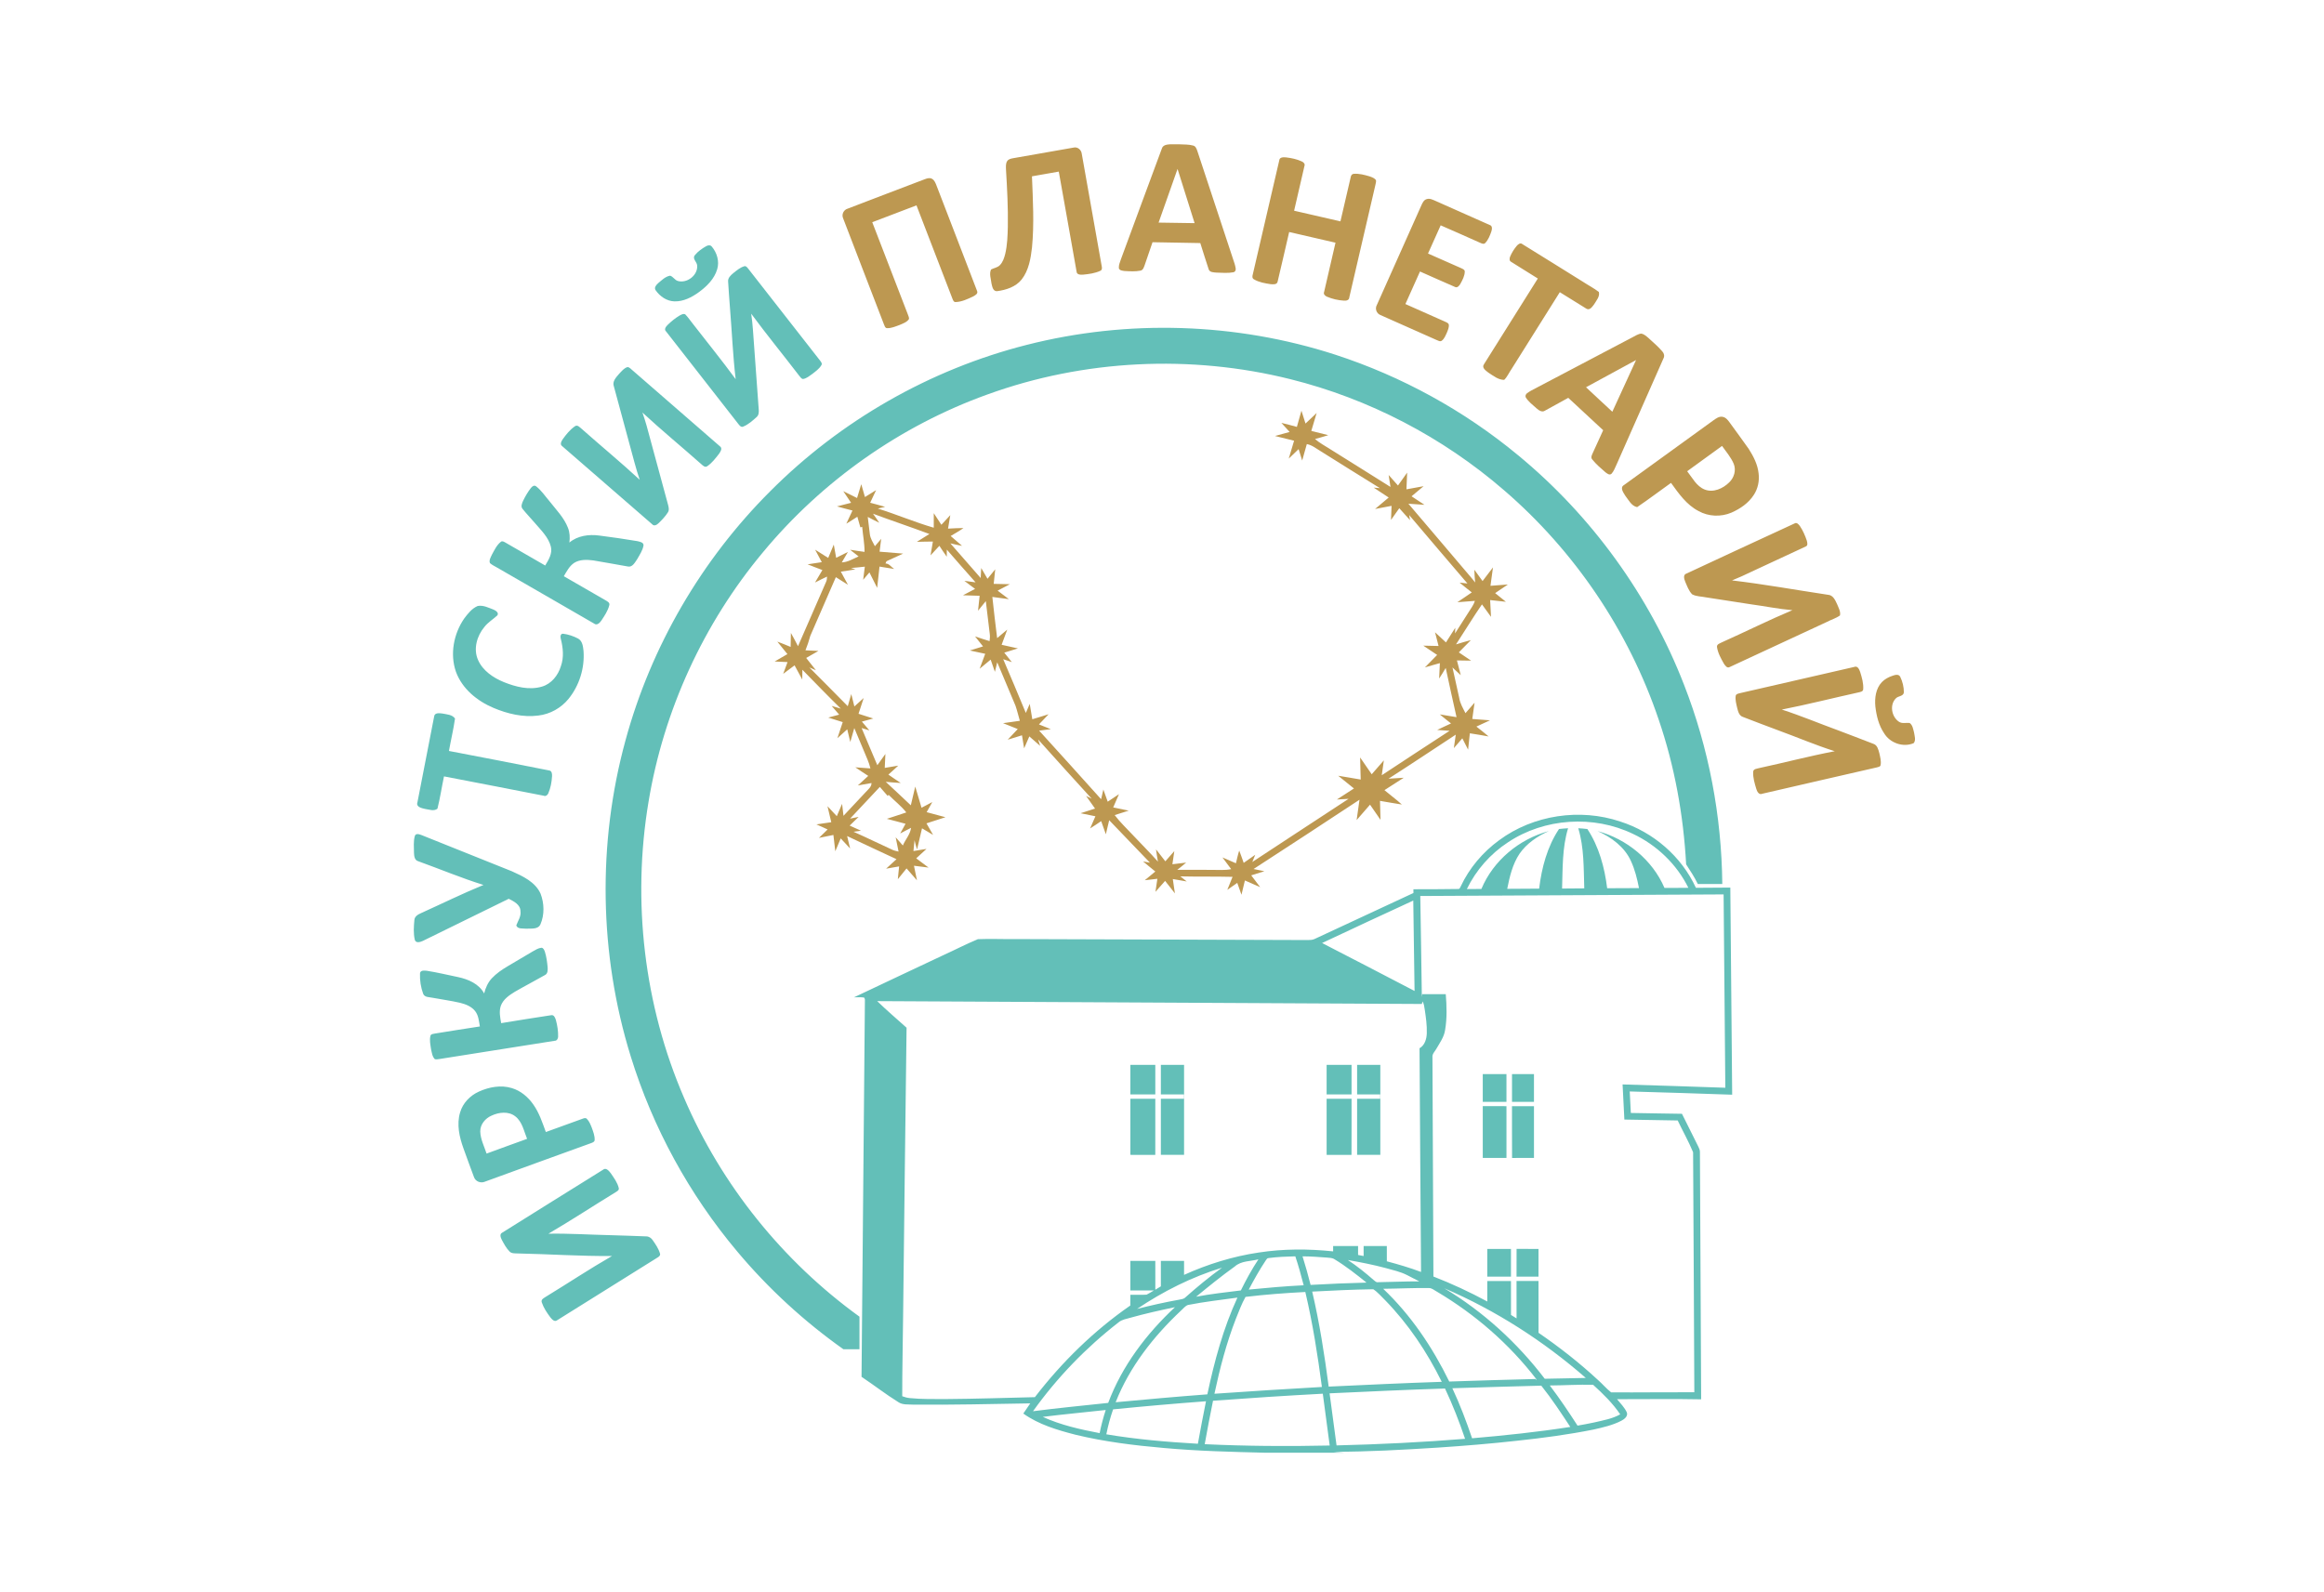
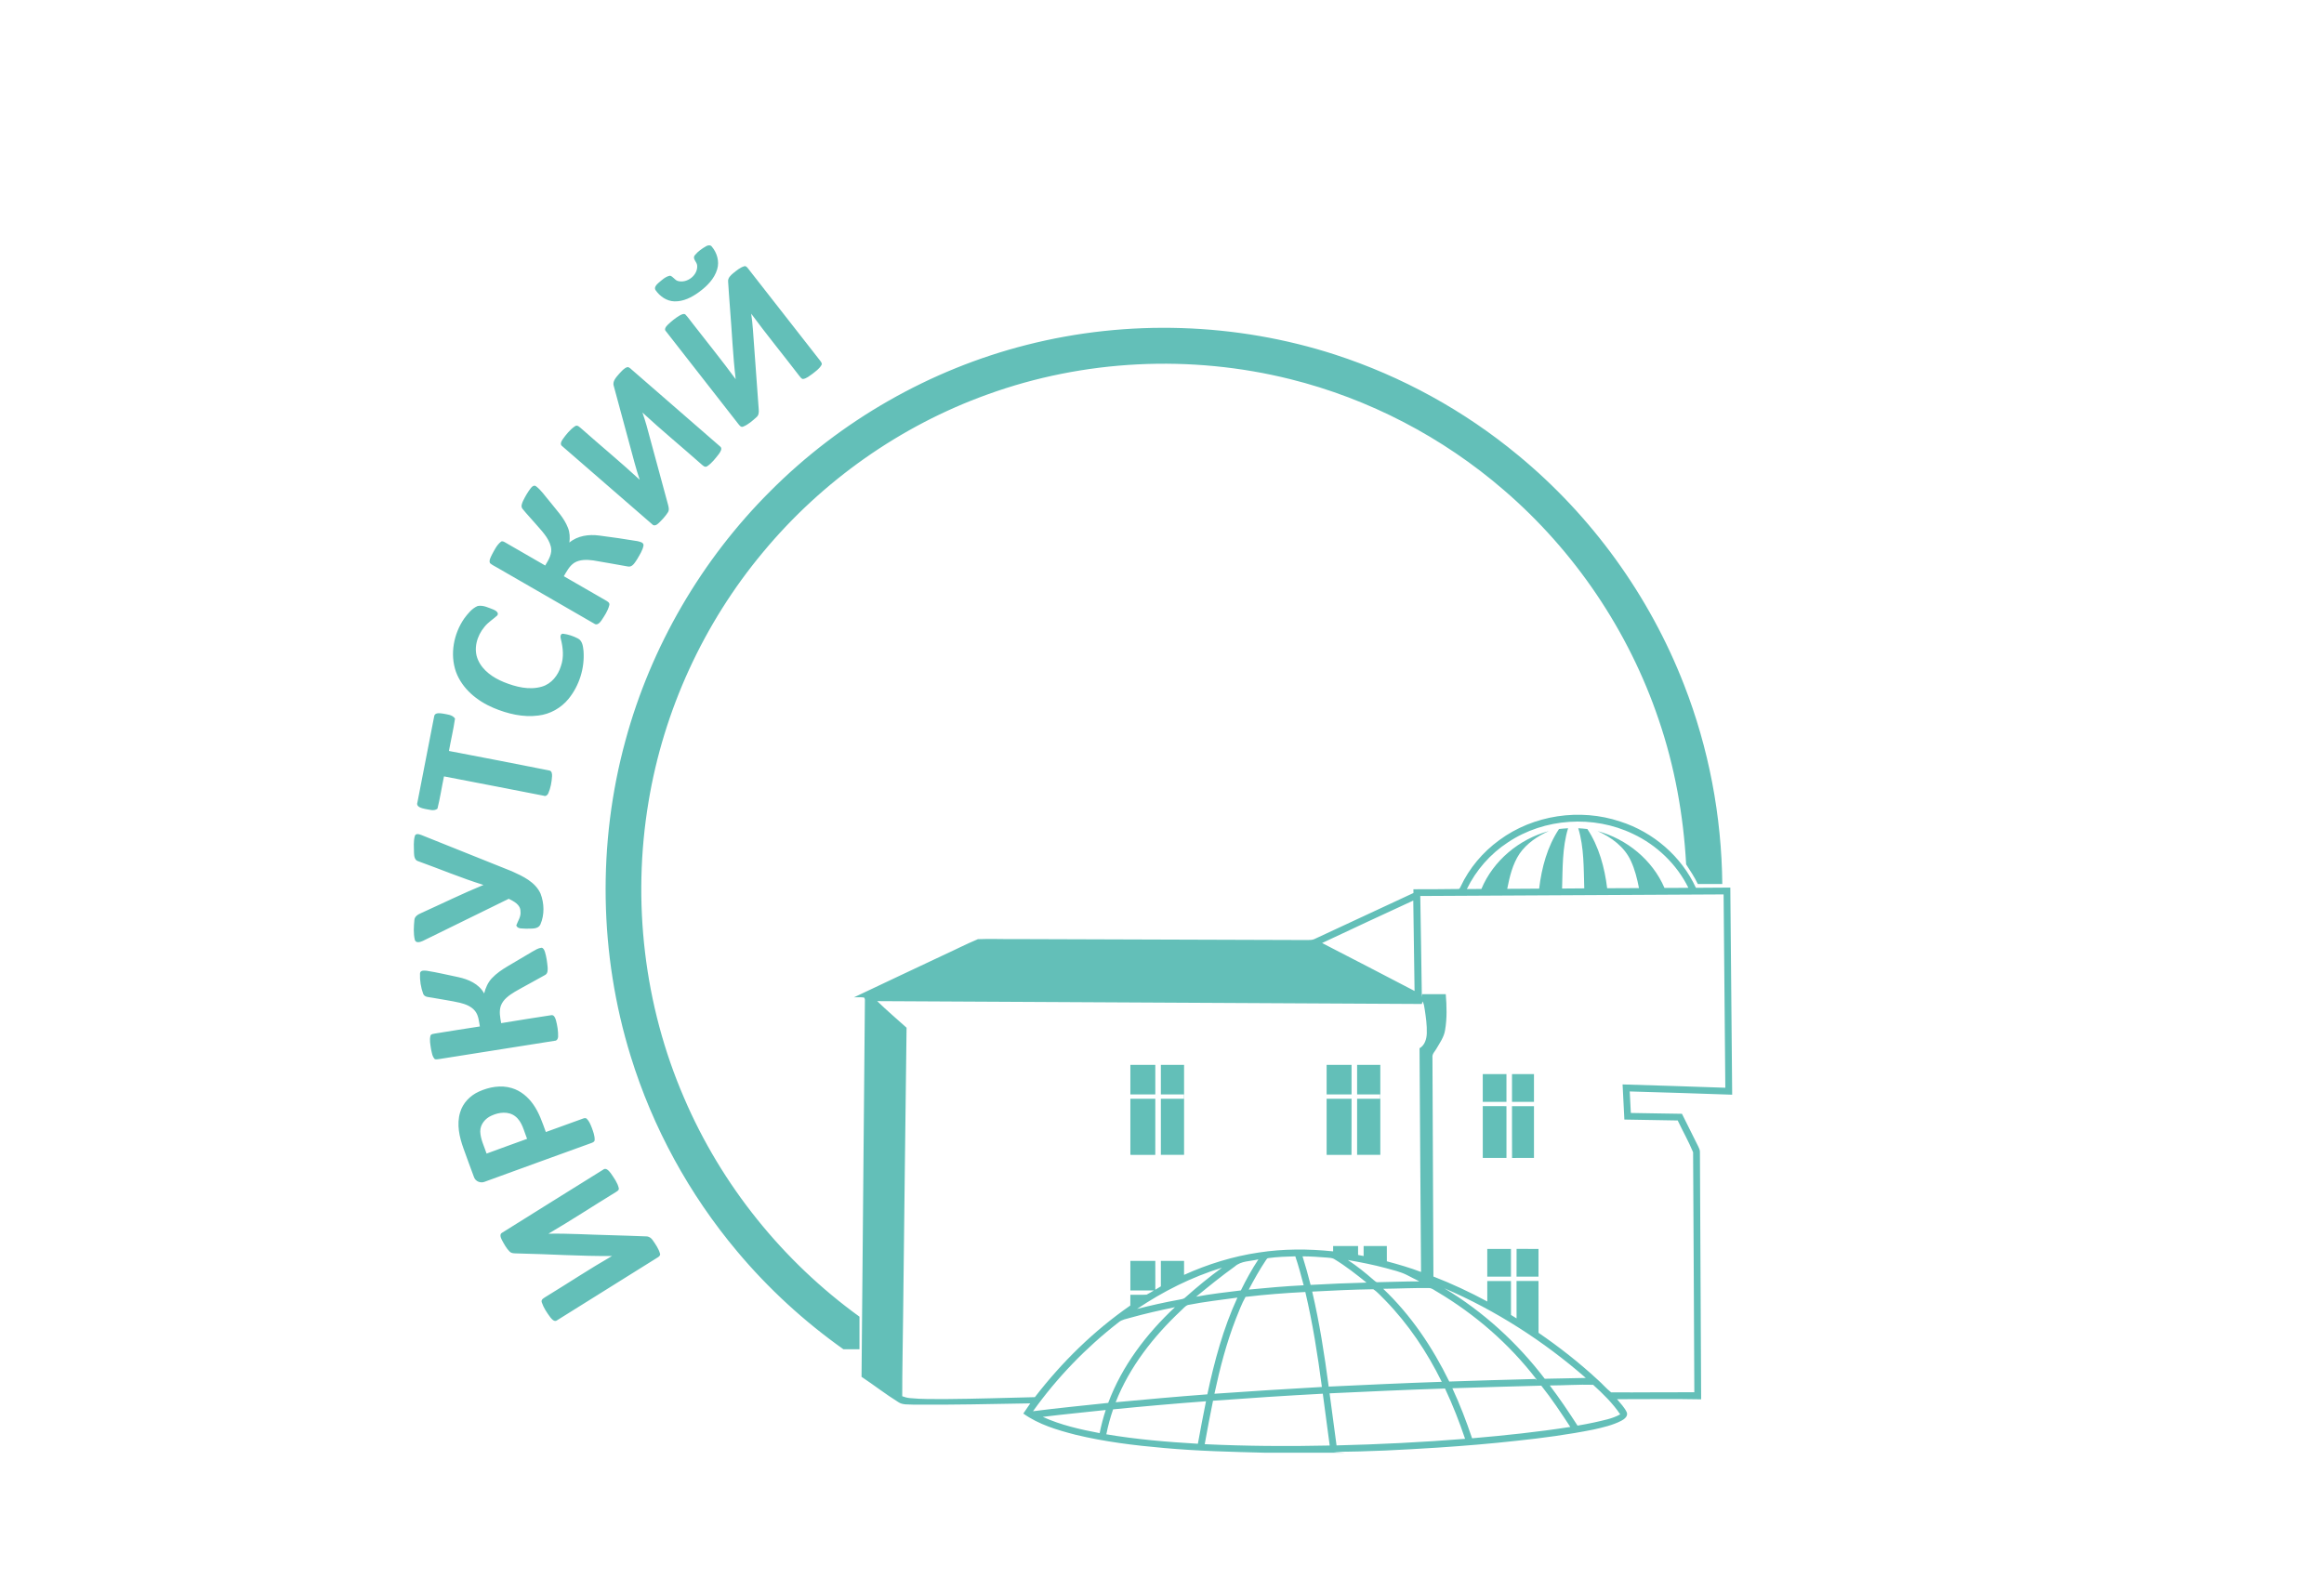
<svg xmlns="http://www.w3.org/2000/svg" width="483px" height="331px" viewBox="0 0 483 331" version="1.1">
  <title>Artboard</title>
  <desc>Created with Sketch.</desc>
  <g id="Artboard" stroke="none" stroke-width="1" fill="none" fill-rule="evenodd">
    <g id="Group-12" transform="translate(86, 30)">
-       <path d="M157.153,0 L159.147,0 C160.092,0.059 161.063,-0.002 161.986,0.262 C162.514,0.39 162.686,0.952 162.851,1.399 C165.421,9.212 168.025,17.015 170.59,24.829 C170.71,25.371 171.141,26.314 170.397,26.59 C169.215,26.818 167.993,26.705 166.797,26.671 C166.228,26.605 165.387,26.646 165.195,25.958 C164.578,24.162 164.048,22.334 163.459,20.529 C160.15,20.47 156.84,20.4 153.531,20.352 C152.985,21.934 152.439,23.516 151.904,25.103 C151.73,25.552 151.585,26.154 151.032,26.26 C149.942,26.479 148.816,26.398 147.715,26.337 C147.286,26.274 146.638,26.247 146.529,25.721 C146.495,25.08 146.769,24.475 146.969,23.879 C149.811,16.225 152.605,8.55 155.462,0.903 C155.664,0.154 156.493,0.038 157.153,0 Z M158.732,5.116 C157.418,8.835 156.103,12.554 154.791,16.275 C157.286,16.304 159.781,16.358 162.276,16.388 C161.107,12.626 159.917,8.871 158.732,5.116 Z M124.594,2.884 C128.755,2.146 132.917,1.406 137.082,0.69 C137.946,0.451 138.737,1.146 138.827,1.981 C140.221,9.74 141.573,17.507 142.958,25.267 C143.04,25.637 143.103,26.116 142.675,26.299 C141.576,26.813 140.338,26.973 139.142,27.091 C138.623,27.129 137.773,27.152 137.744,26.443 C136.495,19.522 135.31,12.59 134.048,5.673 C132.188,5.989 130.334,6.339 128.474,6.655 C128.669,11.577 128.956,16.518 128.483,21.433 C128.218,23.751 127.81,26.204 126.335,28.095 C125.111,29.641 123.094,30.286 121.207,30.53 C120.357,30.577 120.212,29.553 120.062,28.928 C119.958,27.98 119.55,26.937 119.969,26.023 C120.558,25.71 121.286,25.637 121.778,25.15 C122.421,24.514 122.707,23.622 122.92,22.769 C123.353,20.93 123.409,19.03 123.459,17.15 C123.531,13.161 123.312,9.171 123.074,5.188 C123.06,4.617 123.001,3.978 123.332,3.477 C123.611,3.06 124.136,2.97 124.594,2.884 Z M179.869,3.344 C179.928,2.633 180.773,2.672 181.299,2.722 C182.403,2.85 183.515,3.083 184.53,3.55 C184.918,3.712 185.296,4.08 185.097,4.538 C184.401,7.63 183.663,10.712 182.956,13.804 C186.169,14.528 189.375,15.28 192.586,16.015 C193.303,12.937 194.005,9.855 194.73,6.779 C194.78,6.465 194.991,6.163 195.335,6.136 C196.463,6.048 197.583,6.352 198.657,6.668 C199.135,6.844 199.69,7.018 199.976,7.474 C200.028,7.833 199.892,8.183 199.831,8.53 C198.016,16.291 196.235,24.06 194.424,31.823 C194.41,32.403 193.778,32.559 193.307,32.5 C192.108,32.427 190.914,32.152 189.808,31.688 C189.414,31.529 188.99,31.159 189.192,30.692 C189.967,27.276 190.771,23.866 191.558,20.452 C188.349,19.705 185.138,18.974 181.929,18.231 C181.125,21.673 180.35,25.121 179.527,28.555 C179.393,29.212 178.578,29.113 178.079,29.074 C176.887,28.896 175.65,28.686 174.603,28.065 C174.238,27.874 174.247,27.438 174.358,27.095 C176.198,19.179 178.023,11.258 179.869,3.344 Z M106.251,7.237 C106.697,7.07 107.227,6.916 107.678,7.16 C108.211,7.44 108.422,8.038 108.632,8.559 C111.433,15.873 114.279,23.171 117.069,30.487 C117.329,31.058 116.654,31.399 116.251,31.629 C115.104,32.166 113.901,32.748 112.616,32.793 C112.172,32.82 112.061,32.344 111.923,32.033 C109.446,25.583 106.955,19.138 104.472,12.691 C101.404,13.844 98.347,15.027 95.283,16.196 C97.756,22.593 100.21,28.997 102.689,35.391 C102.784,35.695 102.965,36 102.913,36.331 C102.464,36.995 101.649,37.254 100.944,37.564 C100.103,37.862 99.249,38.259 98.338,38.22 C97.928,38.193 97.857,37.73 97.715,37.437 C94.9,30.092 92.04,22.762 89.24,15.413 C88.848,14.589 89.335,13.598 90.205,13.364 C95.553,11.324 100.894,9.261 106.251,7.237 Z M209.416,12.666 C209.647,12.156 209.921,11.549 210.522,11.391 C211.19,11.173 211.836,11.561 212.439,11.807 C216.155,13.472 219.885,15.106 223.601,16.769 C224.229,16.945 224.093,17.692 223.937,18.163 C223.644,18.992 223.307,19.854 222.693,20.501 C222.412,20.826 221.993,20.635 221.677,20.497 C218.931,19.258 216.171,18.055 213.416,16.843 C212.534,18.793 211.671,20.754 210.787,22.704 C213.091,23.731 215.401,24.746 217.71,25.761 C218,25.913 218.424,26.043 218.424,26.443 C218.415,27.382 217.932,28.242 217.49,29.047 C217.275,29.399 216.88,29.896 216.411,29.659 C213.968,28.618 211.553,27.504 209.119,26.441 C208.111,28.697 207.102,30.952 206.087,33.206 C208.775,34.404 211.462,35.6 214.154,36.79 C214.485,36.975 214.977,37.056 215.106,37.471 C215.19,38.069 214.909,38.638 214.696,39.182 C214.413,39.766 214.182,40.434 213.638,40.831 C213.275,41.093 212.872,40.781 212.525,40.662 C208.659,38.909 204.75,37.243 200.885,35.485 C200.085,35.162 199.722,34.177 200.146,33.42 C203.221,26.495 206.337,19.59 209.416,12.666 Z M229.214,21.124 C229.495,20.79 229.98,20.386 230.404,20.756 C234.619,23.343 238.8,25.983 243.003,28.585 C244.088,29.302 245.26,29.9 246.291,30.692 C246.543,31.647 245.754,32.502 245.294,33.28 C244.934,33.741 244.413,34.578 243.731,34.188 C241.872,33.05 240.028,31.888 238.176,30.742 C234.839,36.065 231.492,41.382 228.154,46.705 C227.624,47.445 227.275,48.334 226.613,48.968 C225.369,48.973 224.34,48.104 223.338,47.468 C222.826,47.057 221.872,46.452 222.423,45.712 C226.151,39.773 229.88,33.838 233.608,27.899 C231.771,26.745 229.923,25.61 228.09,24.45 C227.646,24.25 227.692,23.708 227.857,23.333 C228.19,22.535 228.664,21.792 229.214,21.124 Z M253.288,40.113 C253.882,39.818 254.458,39.394 255.142,39.351 C255.725,39.477 256.176,39.904 256.617,40.278 C257.605,41.181 258.63,42.057 259.5,43.079 C259.858,43.46 259.976,44.029 259.724,44.503 C256.482,51.871 253.207,59.225 249.962,66.593 C249.656,67.238 249.414,67.94 248.927,68.48 C248.507,68.872 247.998,68.432 247.651,68.17 C246.688,67.331 245.698,66.496 244.907,65.494 C244.56,65.094 244.841,64.603 245.015,64.199 C245.747,62.614 246.466,61.024 247.191,59.435 C244.771,57.194 242.353,54.949 239.935,52.703 C238.321,53.586 236.708,54.475 235.099,55.366 C234.483,55.793 233.812,55.296 233.348,54.895 C232.548,54.165 231.63,53.507 231.075,52.563 C230.869,51.828 231.761,51.507 232.251,51.182 C239.26,47.486 246.275,43.803 253.288,40.113 Z M243.624,50.503 C245.432,52.216 247.279,53.888 249.094,55.596 C250.735,52.011 252.393,48.436 254.027,44.848 C250.565,46.743 247.086,48.61 243.624,50.503 Z M184.481,55.373 C184.769,56.262 185.043,57.156 185.324,58.049 C186.11,57.334 186.862,56.58 187.64,55.854 C187.275,57.097 186.899,58.338 186.532,59.581 C187.705,59.882 188.886,60.159 190.058,60.466 C189.149,60.768 188.217,61.001 187.297,61.269 C188.249,62.086 189.364,62.675 190.415,63.352 C194.603,65.979 198.807,68.583 202.987,71.228 C202.856,70.397 202.727,69.569 202.602,68.741 C203.253,69.468 203.907,70.19 204.544,70.928 C205.179,70.036 205.811,69.14 206.448,68.251 C206.405,69.409 206.357,70.567 206.305,71.722 C207.49,71.494 208.682,71.298 209.869,71.072 C209.036,71.772 208.204,72.476 207.367,73.171 C208.254,73.769 209.151,74.349 210.044,74.94 C208.931,74.87 207.821,74.796 206.71,74.717 C210.73,79.417 214.718,84.147 218.727,88.856 C219.343,89.603 220.007,90.312 220.579,91.095 C220.483,90.213 220.461,89.326 220.418,88.441 C220.982,89.227 221.555,90.007 222.122,90.793 C222.842,89.847 223.572,88.908 224.288,87.958 C224.113,89.233 223.941,90.506 223.767,91.781 C224.97,91.677 226.178,91.607 227.386,91.506 C226.509,92.113 225.627,92.713 224.737,93.298 C225.489,93.886 226.232,94.489 226.969,95.1 C225.879,94.97 224.789,94.862 223.699,94.746 C223.758,95.908 223.817,97.073 223.878,98.235 C223.252,97.369 222.623,96.506 221.999,95.64 C220.121,98.362 218.417,101.196 216.604,103.96 C217.621,103.619 218.666,103.364 219.699,103.064 C218.861,103.915 218.022,104.761 217.191,105.619 C218.029,106.206 218.884,106.77 219.738,107.338 C218.757,107.341 217.775,107.316 216.797,107.293 C217.068,108.311 217.327,109.333 217.592,110.353 C217.014,109.821 216.43,109.299 215.87,108.751 C216.35,110.854 216.806,112.964 217.268,115.072 C217.442,116.225 218.059,117.229 218.571,118.258 C219.19,117.523 219.828,116.805 220.461,116.078 C220.302,117.204 220.144,118.333 219.987,119.461 C221.211,119.556 222.435,119.648 223.66,119.743 C222.72,120.176 221.779,120.607 220.841,121.045 C221.705,121.708 222.545,122.401 223.384,123.096 C222.081,122.884 220.787,122.62 219.48,122.442 C219.359,123.572 219.244,124.705 219.117,125.836 C218.713,125.053 218.319,124.267 217.918,123.486 C217.334,124.168 216.747,124.847 216.157,125.522 C216.285,124.59 216.411,123.656 216.552,122.724 C211.893,125.777 207.263,128.875 202.573,131.879 C203.626,131.786 204.685,131.777 205.738,131.683 C204.413,132.558 203.069,133.404 201.732,134.26 C202.922,135.273 204.197,136.187 205.349,137.247 C203.83,137.017 202.319,136.742 200.805,136.487 C200.841,137.803 200.876,139.116 200.914,140.432 C200.191,139.375 199.464,138.326 198.736,137.277 C197.798,138.335 196.88,139.411 195.951,140.479 C196.149,139.068 196.341,137.658 196.547,136.25 C189.219,141.068 181.895,145.897 174.528,150.654 C175.279,150.787 176.024,150.947 176.772,151.11 C175.861,151.394 174.955,151.688 174.046,151.972 C174.669,152.787 175.276,153.615 175.904,154.427 C174.85,153.953 173.778,153.52 172.731,153.032 C172.493,154.021 172.256,155.012 172.018,156 C171.716,155.181 171.426,154.36 171.141,153.536 C170.452,154.021 169.763,154.506 169.072,154.987 C169.439,154.086 169.808,153.186 170.164,152.283 C166.545,152.193 162.926,152.265 159.308,152.184 C159.761,152.525 160.205,152.879 160.645,153.242 C159.677,153.084 158.714,152.888 157.746,152.737 C157.891,153.73 158.038,154.723 158.184,155.718 C157.499,154.856 156.826,153.985 156.144,153.123 C155.467,153.87 154.805,154.632 154.141,155.393 C154.275,154.49 154.406,153.587 154.538,152.685 C153.665,152.787 152.793,152.888 151.922,152.987 C152.648,152.38 153.38,151.78 154.109,151.175 C153.255,150.48 152.412,149.772 151.558,149.077 C152.038,149.163 152.514,149.244 152.994,149.336 C150.148,146.416 147.368,143.431 144.524,140.508 C144.288,141.481 144.06,142.456 143.83,143.431 C143.507,142.519 143.176,141.612 142.861,140.698 C142.104,141.214 141.345,141.731 140.563,142.212 C140.932,141.372 141.302,140.533 141.662,139.689 C140.633,139.475 139.606,139.263 138.578,139.06 C139.577,138.728 140.579,138.408 141.583,138.087 C140.962,137.209 140.334,136.336 139.72,135.456 C140.012,135.6 140.599,135.891 140.892,136.036 C137.168,131.942 133.443,127.851 129.758,123.723 C129.863,124.055 130.071,124.721 130.176,125.055 C129.414,124.41 128.664,123.755 127.925,123.087 C127.574,123.918 127.209,124.744 126.847,125.57 C126.699,124.665 126.55,123.762 126.4,122.857 C125.408,123.15 124.42,123.457 123.434,123.773 C124.136,123.04 124.828,122.3 125.521,121.557 C124.499,121.158 123.484,120.745 122.466,120.336 C123.631,120.185 124.792,119.998 125.956,119.844 C125.641,118.795 125.41,117.723 125.045,116.69 C123.783,113.686 122.512,110.685 121.254,107.679 C121.089,108.34 120.926,109.001 120.769,109.663 C120.479,108.814 120.185,107.968 119.892,107.124 C119.131,107.758 118.372,108.397 117.601,109.024 C117.991,107.988 118.374,106.95 118.759,105.914 C117.692,105.684 116.627,105.452 115.562,105.226 C116.473,104.937 117.386,104.653 118.304,104.38 C117.753,103.683 117.191,102.996 116.645,102.299 C117.649,102.629 118.646,102.988 119.668,103.276 C119.722,102.784 119.779,102.288 119.706,101.798 C119.423,99.519 119.176,97.238 118.884,94.963 C118.338,95.622 117.801,96.292 117.266,96.962 C117.379,95.924 117.486,94.886 117.599,93.851 C116.443,93.821 115.288,93.799 114.134,93.751 C114.979,93.32 115.818,92.871 116.654,92.42 C115.9,91.878 115.172,91.3 114.427,90.745 C115.201,90.861 115.981,90.946 116.758,91.064 C114.733,88.823 112.772,86.523 110.778,84.253 C110.778,84.745 110.778,85.237 110.767,85.731 C110.216,85.002 109.743,84.221 109.235,83.463 C108.616,84.12 108.011,84.79 107.397,85.451 C107.556,84.495 107.722,83.538 107.882,82.579 C106.772,82.576 105.664,82.615 104.554,82.64 C105.403,82.066 106.305,81.581 107.155,81.008 C103.266,79.552 99.326,78.244 95.437,76.793 C95.895,77.4 96.31,78.038 96.733,78.673 C95.934,78.273 95.129,77.887 94.347,77.463 C94.511,78.657 94.626,79.857 94.782,81.051 C94.889,81.967 95.424,82.746 95.834,83.551 C96.266,83.037 96.7,82.524 97.137,82.017 C97.028,82.906 96.912,83.793 96.806,84.684 C98.44,84.806 100.071,84.939 101.705,85.086 C100.606,85.582 99.519,86.101 98.415,86.589 C98.157,86.661 98.123,86.936 98.037,87.146 C98.771,87.121 99.251,87.902 99.836,88.279 C98.818,88.13 97.805,87.95 96.79,87.785 C96.629,89.258 96.466,90.73 96.303,92.203 C95.77,91.133 95.229,90.066 94.694,88.997 C94.266,89.511 93.831,90.019 93.393,90.526 C93.511,89.617 93.624,88.708 93.738,87.8 C92.775,87.895 91.816,88.013 90.853,88.08 C91.164,88.171 91.472,88.263 91.78,88.362 C90.774,88.543 89.763,88.689 88.752,88.836 C89.249,89.743 89.738,90.655 90.232,91.565 C89.396,91.032 88.558,90.508 87.717,89.983 C85.949,94.056 84.159,98.118 82.401,102.193 C82.133,103.213 81.789,104.211 81.399,105.192 C82.299,105.233 83.196,105.278 84.096,105.316 C83.248,105.804 82.39,106.275 81.551,106.779 C82.219,107.634 82.908,108.473 83.575,109.331 C83.115,109.139 82.661,108.956 82.211,108.755 C84.903,111.409 87.522,114.133 90.194,116.807 C90.441,115.968 90.679,115.124 90.923,114.284 C91.134,115.144 91.338,116.006 91.565,116.863 C92.208,116.279 92.858,115.699 93.5,115.11 C93.149,116.204 92.77,117.288 92.428,118.384 C93.445,118.725 94.474,119.034 95.494,119.366 C94.705,119.58 93.915,119.795 93.126,120.009 C93.645,120.616 94.168,121.223 94.685,121.835 C94.143,121.679 93.604,121.521 93.069,121.347 C94.182,123.913 95.215,126.513 96.337,129.076 C96.892,128.293 97.454,127.517 98.014,126.738 C97.973,127.702 97.925,128.666 97.878,129.632 C98.816,129.494 99.747,129.329 100.681,129.164 C100.003,129.791 99.33,130.424 98.635,131.028 C99.473,131.633 100.343,132.19 101.202,132.768 C100.162,132.707 99.124,132.63 98.088,132.531 C99.843,134.138 101.56,135.785 103.298,137.412 C103.602,136.112 103.903,134.81 104.216,133.513 C104.656,134.98 105.084,136.449 105.523,137.918 C106.273,137.532 107.017,137.137 107.76,136.735 C107.375,137.437 106.983,138.137 106.588,138.836 C107.887,139.202 109.192,139.536 110.493,139.888 C109.179,140.305 107.867,140.741 106.552,141.163 C107.012,141.961 107.465,142.767 107.928,143.566 C107.162,143.106 106.393,142.65 105.623,142.196 C105.279,143.661 104.939,145.128 104.59,146.592 C104.397,145.956 104.214,145.315 104.069,144.667 C104.005,145.419 103.917,146.17 103.842,146.922 C104.744,146.754 105.65,146.628 106.554,146.475 C105.838,147.125 105.127,147.781 104.415,148.436 C105.272,149.074 106.133,149.711 106.987,150.356 C105.972,150.241 104.961,150.108 103.951,149.975 C104.161,150.981 104.361,151.992 104.572,153.001 C103.849,152.18 103.14,151.344 102.41,150.532 C101.807,151.282 101.213,152.035 100.597,152.775 C100.683,151.886 100.774,150.999 100.864,150.113 C99.965,150.275 99.067,150.444 98.163,150.582 C98.882,149.923 99.602,149.269 100.321,148.609 C96.896,147.014 93.468,145.425 90.058,143.803 C90.28,144.66 90.484,145.525 90.683,146.391 C90.028,145.692 89.376,144.992 88.725,144.29 C88.36,145.184 87.977,146.071 87.604,146.962 C87.468,145.834 87.336,144.703 87.205,143.575 C86.201,143.765 85.204,143.979 84.205,144.184 C84.796,143.593 85.401,143.015 86.002,142.433 C85.238,142.061 84.456,141.727 83.681,141.379 C84.708,141.224 85.737,141.07 86.765,140.923 C86.502,139.815 86.24,138.707 85.979,137.6 C86.625,138.29 87.268,138.981 87.916,139.669 C88.279,138.814 88.641,137.956 89.011,137.105 C89.113,137.933 89.208,138.764 89.303,139.594 C90.855,137.943 92.399,136.281 93.953,134.634 C94.442,134.084 95.134,133.596 95.129,132.779 C94.18,132.944 93.232,133.12 92.285,133.285 C93.001,132.617 93.726,131.956 94.449,131.295 C93.541,130.717 92.652,130.112 91.762,129.512 C92.809,129.588 93.856,129.67 94.902,129.74 C94.744,129.119 94.556,128.505 94.304,127.919 C93.38,125.732 92.471,123.538 91.549,121.354 C91.266,122.318 90.989,123.283 90.717,124.251 C90.507,123.372 90.291,122.494 90.083,121.616 C89.398,122.227 88.716,122.844 88.036,123.462 C88.406,122.345 88.778,121.23 89.147,120.115 C88.141,119.811 87.139,119.49 86.137,119.172 C86.894,118.969 87.649,118.761 88.406,118.56 C87.889,117.956 87.372,117.351 86.849,116.75 C87.484,116.933 88.118,117.109 88.746,117.308 C86.042,114.659 83.407,111.937 80.76,109.229 C80.758,109.909 80.742,110.585 80.735,111.267 C80.201,110.283 79.668,109.299 79.138,108.315 C78.349,108.904 77.561,109.493 76.772,110.082 C77.078,109.27 77.375,108.453 77.676,107.638 C76.783,107.591 75.893,107.548 75,107.514 C75.891,107.013 76.763,106.483 77.649,105.977 C76.94,105.12 76.251,104.247 75.551,103.38 C76.478,103.737 77.406,104.089 78.317,104.484 C78.331,103.513 78.351,102.543 78.374,101.575 C78.873,102.489 79.385,103.398 79.852,104.33 C81.784,99.876 83.729,95.428 85.678,90.982 C85.85,90.635 85.874,90.242 85.886,89.863 C85.041,90.251 84.214,90.675 83.384,91.097 C83.906,90.238 84.408,89.369 84.918,88.504 C83.896,88.107 82.863,87.733 81.85,87.313 C82.829,87.153 83.813,87.018 84.794,86.864 C84.329,86 83.853,85.142 83.407,84.271 C84.309,84.847 85.215,85.417 86.128,85.982 C86.514,85.057 86.901,84.133 87.286,83.213 C87.456,84.127 87.624,85.041 87.782,85.957 C88.594,85.546 89.41,85.147 90.223,84.745 C89.797,85.465 89.362,86.185 88.95,86.913 C90.225,86.868 91.311,86.164 92.444,85.67 C91.85,85.219 91.27,84.747 90.681,84.287 C91.678,84.445 92.677,84.601 93.679,84.727 C93.688,82.976 93.334,81.254 93.187,79.517 C93.092,79.546 92.906,79.607 92.811,79.638 C92.609,78.896 92.396,78.16 92.185,77.422 C91.433,77.921 90.663,78.393 89.895,78.864 C90.314,77.95 90.74,77.039 91.17,76.131 C90.092,75.868 89.025,75.558 87.953,75.274 C88.929,75.021 89.906,74.773 90.885,74.525 C90.341,73.719 89.792,72.918 89.26,72.106 C90.221,72.566 91.175,73.044 92.124,73.527 C92.41,72.571 92.704,71.616 92.997,70.659 C93.255,71.548 93.509,72.437 93.763,73.326 C94.54,72.857 95.306,72.367 96.081,71.891 C95.671,72.765 95.263,73.638 94.85,74.511 C95.886,74.791 96.926,75.06 97.955,75.366 C97.452,75.497 96.947,75.619 96.439,75.721 C100.35,76.939 104.128,78.564 108.064,79.702 C108.066,78.695 108.057,77.689 108.068,76.684 C108.601,77.481 109.119,78.291 109.65,79.092 C110.268,78.426 110.882,77.756 111.501,77.09 C111.345,78.025 111.184,78.959 111.03,79.893 C112.099,79.846 113.167,79.76 114.241,79.771 C113.393,80.385 112.471,80.884 111.578,81.426 C112.369,82.102 113.167,82.775 113.946,83.47 C113.13,83.312 112.315,83.159 111.512,82.956 C113.625,85.347 115.716,87.758 117.817,90.161 C117.851,89.466 117.884,88.773 117.927,88.08 C118.365,88.825 118.791,89.579 119.235,90.321 C119.77,89.664 120.298,89.001 120.839,88.349 C120.737,89.357 120.626,90.364 120.522,91.373 C121.644,91.391 122.766,91.413 123.889,91.447 C123.037,91.892 122.192,92.348 121.338,92.785 C122.111,93.381 122.895,93.963 123.674,94.552 C122.525,94.421 121.386,94.232 120.241,94.092 C120.529,96.951 120.896,99.801 121.238,102.653 C121.936,102.062 122.636,101.471 123.339,100.884 C122.947,101.936 122.562,102.99 122.169,104.041 C123.296,104.301 124.424,104.549 125.555,104.793 C124.61,105.088 123.663,105.382 122.716,105.671 C123.253,106.32 123.772,106.982 124.293,107.645 C123.695,107.444 123.094,107.241 122.498,107.036 C124.087,110.75 125.659,114.474 127.2,118.208 C127.459,117.574 127.735,116.951 128.011,116.326 C128.188,117.391 128.351,118.461 128.546,119.524 C129.677,119.183 130.805,118.833 131.931,118.484 C131.263,119.186 130.599,119.894 129.926,120.594 C130.753,120.907 131.571,121.244 132.389,121.58 C131.58,121.686 130.774,121.794 129.965,121.887 C134.27,126.628 138.571,131.374 142.845,136.142 C142.992,135.467 143.151,134.799 143.314,134.129 C143.62,134.971 143.919,135.814 144.218,136.658 C144.991,136.128 145.784,135.627 146.557,135.095 C146.176,136.02 145.759,136.932 145.36,137.85 C146.432,138.071 147.504,138.29 148.576,138.518 C147.601,138.82 146.631,139.132 145.662,139.445 C146.797,140.948 148.181,142.235 149.459,143.611 C151.179,145.455 152.981,147.226 154.655,149.113 C154.49,148.269 154.379,147.42 154.259,146.572 C154.9,147.402 155.548,148.226 156.194,149.054 C156.813,148.343 157.44,147.639 158.061,146.928 C157.932,147.84 157.796,148.752 157.662,149.663 C158.614,149.546 159.57,149.431 160.524,149.32 C159.915,149.826 159.312,150.34 158.682,150.819 C161.077,150.792 163.472,150.839 165.868,150.834 C167.205,150.821 168.557,150.954 169.881,150.683 C169.282,149.864 168.671,149.056 168.063,148.246 C169.001,148.643 169.935,149.047 170.866,149.46 C171.086,148.576 171.265,147.68 171.551,146.816 C171.884,147.659 172.169,148.522 172.478,149.377 C173.271,148.806 174.08,148.255 174.88,147.693 C174.68,148.197 174.474,148.695 174.266,149.196 C180.921,144.798 187.612,140.454 194.277,136.067 C193.466,136.115 192.657,136.16 191.848,136.203 C193.028,135.435 194.218,134.684 195.394,133.91 C194.304,133.03 193.216,132.143 192.122,131.267 C193.681,131.531 195.242,131.771 196.797,132.055 C196.756,130.523 196.706,128.993 196.674,127.46 C197.481,128.623 198.281,129.791 199.085,130.958 C199.919,129.986 200.76,129.022 201.61,128.065 C201.471,129.099 201.324,130.13 201.172,131.161 C205.865,128.07 210.561,124.98 215.274,121.92 C214.413,121.868 213.552,121.814 212.693,121.744 C213.654,121.3 214.599,120.817 215.571,120.393 C214.775,119.786 214.01,119.141 213.232,118.513 C214.39,118.711 215.55,118.901 216.713,119.084 C215.956,115.674 215.19,112.269 214.467,108.853 C214.041,109.606 213.56,110.328 213.098,111.062 C213.148,109.992 213.2,108.922 213.252,107.853 C212.208,108.128 211.177,108.451 210.141,108.744 C210.991,107.88 211.834,107.009 212.686,106.149 C211.721,105.515 210.76,104.874 209.811,104.222 C210.864,104.251 211.92,104.267 212.978,104.29 C212.734,103.342 212.487,102.396 212.249,101.448 C213.01,102.144 213.771,102.836 214.519,103.545 C215.16,102.529 215.813,101.523 216.45,100.505 C216.438,100.799 216.418,101.385 216.407,101.679 C217.329,100.225 218.256,98.777 219.183,97.328 C219.67,96.543 220.254,95.802 220.535,94.911 C219.316,94.988 218.102,95.098 216.887,95.193 C217.88,94.5 218.902,93.853 219.887,93.151 C219.026,92.487 218.185,91.801 217.345,91.115 C217.889,91.17 218.433,91.228 218.979,91.296 C214.913,86.58 210.907,81.811 206.869,77.07 C206.914,77.337 207.003,77.867 207.048,78.131 C206.289,77.316 205.566,76.468 204.816,75.649 C204.243,76.461 203.667,77.274 203.094,78.086 C203.137,77.111 203.173,76.134 203.212,75.159 C202.067,75.366 200.93,75.606 199.786,75.807 C200.726,75.008 201.684,74.234 202.616,73.426 C201.569,72.749 200.536,72.054 199.496,71.37 C199.822,71.397 200.47,71.451 200.794,71.478 C196.642,68.935 192.534,66.32 188.396,63.747 C187.497,63.21 186.661,62.508 185.598,62.319 C185.274,63.458 184.959,64.6 184.635,65.738 C184.383,64.948 184.136,64.156 183.894,63.361 C183.219,64.027 182.534,64.684 181.845,65.336 C182.212,64.095 182.584,62.856 182.951,61.617 C181.63,61.29 180.304,60.974 178.986,60.635 C180.001,60.362 181.014,60.08 182.027,59.796 C181.462,59.16 180.885,58.537 180.309,57.909 C181.39,58.16 182.459,58.456 183.531,58.746 C183.851,57.623 184.159,56.497 184.481,55.373 Z M90.676,140.177 C91.268,140.059 91.859,139.937 92.453,139.815 C91.83,140.418 91.218,141.029 90.588,141.625 C91.374,141.971 92.154,142.334 92.935,142.688 C92.419,142.763 91.902,142.837 91.386,142.909 C94.109,144.114 96.781,145.437 99.493,146.671 C99.892,146.849 100.321,146.933 100.749,147.03 C100.559,146.037 100.348,145.049 100.151,144.058 C100.649,144.624 101.141,145.195 101.639,145.762 C102.17,144.523 103.176,143.449 103.35,142.092 C102.584,142.462 101.841,142.878 101.087,143.27 C101.458,142.596 101.832,141.926 102.201,141.251 C100.901,140.923 99.616,140.54 98.313,140.219 C99.661,139.775 101.018,139.357 102.358,138.89 C101.286,137.518 99.874,136.465 98.666,135.217 C98.626,135.284 98.549,135.417 98.508,135.485 C97.962,134.849 97.413,134.217 96.858,133.589 C94.808,135.794 92.736,137.981 90.676,140.177 Z M270.137,57.356 C270.662,56.993 271.242,56.548 271.925,56.639 C272.615,56.711 273.08,57.282 273.458,57.808 C274.777,59.649 276.141,61.459 277.438,63.316 C278.423,64.86 279.294,66.548 279.491,68.393 C279.692,69.948 279.359,71.578 278.489,72.891 C277.404,74.59 275.668,75.764 273.846,76.569 C271.666,77.499 269.074,77.398 267.003,76.233 C264.514,74.944 262.883,72.593 261.29,70.384 C258.933,72.051 256.638,73.814 254.247,75.423 C253.069,75.2 252.486,73.938 251.8,73.076 C251.421,72.446 250.587,71.375 251.516,70.835 C257.728,66.349 263.923,61.838 270.137,57.356 Z M264.646,67.963 C265.738,69.328 266.574,71.093 268.301,71.772 C270.1,72.467 272.085,71.56 273.377,70.285 C274.392,69.325 274.861,67.78 274.335,66.455 C273.762,65.065 272.749,63.923 271.895,62.702 C269.482,64.46 267.062,66.209 264.646,67.963 Z M286.941,78.828 C287.406,78.512 287.832,79.016 288.084,79.367 C288.704,80.295 289.155,81.331 289.511,82.382 C289.611,82.775 289.792,83.413 289.291,83.608 C285.52,85.363 281.747,87.114 277.977,88.868 C276.663,89.513 275.326,90.109 273.968,90.657 C280.649,91.447 287.272,92.65 293.923,93.647 C294.974,93.706 295.421,94.778 295.806,95.595 C296.1,96.337 296.572,97.111 296.407,97.94 C295.573,98.542 294.544,98.824 293.64,99.309 C286.923,102.435 280.202,105.551 273.483,108.667 C272.935,108.988 272.534,108.34 272.271,107.956 C271.662,106.867 271.016,105.731 270.841,104.481 C270.787,103.906 271.449,103.757 271.843,103.536 C276.751,101.342 281.56,98.928 286.517,96.845 C283.66,96.612 280.848,96.019 278.009,95.642 C274.861,95.137 271.711,94.658 268.559,94.18 C267.598,93.975 266.542,94.026 265.67,93.541 C264.968,92.808 264.623,91.813 264.231,90.896 C264.007,90.344 263.751,89.452 264.528,89.224 C271.992,85.749 279.459,82.267 286.941,78.828 Z M275.65,114.09 C283.556,112.292 291.453,110.448 299.359,108.647 C300.073,108.345 300.417,109.168 300.603,109.699 C300.961,110.859 301.324,112.07 301.231,113.296 C301.192,113.797 300.631,113.842 300.256,113.941 C294.94,115.11 289.661,116.457 284.317,117.507 C288.258,118.777 292.074,120.388 295.963,121.805 C298.426,122.749 300.898,123.667 303.354,124.631 C304.177,124.899 304.378,125.827 304.58,126.56 C304.757,127.37 305.006,128.214 304.845,129.049 C304.793,129.406 304.374,129.437 304.104,129.521 C296.162,131.353 288.21,133.152 280.273,135.002 C279.563,135.323 279.169,134.533 279.01,133.984 C278.668,132.84 278.299,131.653 278.365,130.451 C278.398,129.798 279.182,129.81 279.647,129.663 C284.879,128.537 290.059,127.172 295.317,126.165 C291.324,124.901 287.469,123.245 283.538,121.812 C281.104,120.896 278.664,119.993 276.246,119.043 C275.432,118.788 275.228,117.895 275.045,117.175 C274.857,116.349 274.605,115.498 274.734,114.65 C274.823,114.228 275.307,114.189 275.65,114.09 Z M307.349,110.473 C307.861,110.294 308.614,110.073 308.924,110.692 C309.411,111.691 309.692,112.824 309.683,113.939 C309.597,114.774 308.505,114.657 308.031,115.167 C306.676,116.493 307.12,118.991 308.634,120.02 C309.3,120.503 310.141,120.199 310.891,120.3 C311.521,120.743 311.614,121.602 311.804,122.295 C311.904,122.999 312.23,123.868 311.725,124.489 C309.525,125.432 306.778,124.457 305.566,122.412 C304.46,120.779 303.986,118.809 303.76,116.879 C303.592,115.117 303.834,113.147 305.104,111.806 C305.713,111.17 306.515,110.746 307.349,110.473 L307.349,110.473 Z" id="Fill-179" fill="#BD9851" />
      <path d="M60.793,21.161 C61.151,20.962 61.663,20.894 61.94,21.272 C63.018,22.542 63.548,24.35 63.054,25.977 C62.461,27.986 60.906,29.521 59.257,30.726 C57.787,31.803 56.042,32.702 54.173,32.648 C52.56,32.61 51.123,31.591 50.235,30.298 C49.902,29.757 50.412,29.206 50.793,28.86 C51.538,28.246 52.276,27.485 53.265,27.311 C53.901,27.492 54.221,28.217 54.871,28.407 C56.792,28.964 59.071,27.207 58.892,25.185 C58.849,24.433 57.816,23.788 58.412,23.052 C59.049,22.257 59.914,21.662 60.793,21.161 Z M66.399,26.781 C67.099,26.222 67.808,25.606 68.685,25.35 C69.024,25.242 69.256,25.55 69.441,25.774 C74.442,32.182 79.451,38.583 84.458,44.988 C84.651,45.26 84.945,45.588 84.701,45.928 C84.263,46.68 83.52,47.184 82.852,47.717 C82.24,48.133 81.653,48.681 80.892,48.788 C80.48,48.736 80.294,48.301 80.036,48.029 C76.753,43.741 73.325,39.561 70.121,35.209 C70.452,37.364 70.542,39.545 70.713,41.716 C71.037,46.175 71.36,50.636 71.686,55.096 C71.739,55.667 71.712,56.321 71.229,56.715 C70.395,57.469 69.525,58.252 68.469,58.68 C68.003,58.893 67.695,58.436 67.445,58.13 C62.454,51.711 57.426,45.317 52.431,38.9 C51.957,38.483 52.399,37.901 52.734,37.566 C53.507,36.81 54.354,36.115 55.288,35.567 C55.627,35.406 56.049,35.127 56.423,35.358 C56.994,35.938 57.44,36.626 57.954,37.256 C60.936,41.112 64.02,44.891 66.897,48.826 C66.31,43.908 66.12,38.954 65.712,34.023 C65.587,32.209 65.429,30.395 65.329,28.579 C65.229,27.8 65.857,27.232 66.399,26.781 Z M127.377,41.696 C148.377,36.346 170.894,37.054 191.514,43.734 C205.334,48.233 218.301,55.354 229.493,64.626 C244.805,77.248 256.81,93.835 263.988,112.33 C269.138,125.508 271.809,139.633 271.947,153.773 C270.251,153.775 268.556,153.771 266.861,153.775 C266.174,152.342 265.295,151.015 264.434,149.686 C263.875,139.463 262.042,129.289 258.725,119.589 C252.512,101.194 241.268,84.538 226.545,71.877 C213.824,60.879 198.51,52.893 182.186,48.826 C161.5,43.659 139.272,44.723 119.22,52.003 C101.113,58.511 84.855,69.988 72.58,84.79 C60.231,99.578 51.916,117.692 48.783,136.698 C45.328,157.348 47.849,178.99 56.167,198.221 C63.906,216.312 76.68,232.189 92.626,243.715 C92.624,245.972 92.624,248.23 92.626,250.489 C91.511,250.489 90.399,250.487 89.286,250.489 C81.116,244.693 73.674,237.866 67.239,230.188 C57.241,218.302 49.651,204.404 45.074,189.567 C38.515,168.369 38.143,145.302 44,123.9 C49.3,104.401 59.803,86.352 74.115,72.083 C88.72,57.43 107.312,46.784 127.377,41.696 Z M42.695,47.685 C43.207,47.162 43.694,46.505 44.433,46.306 C44.918,46.369 45.221,46.834 45.6,47.108 C51.622,52.336 57.649,57.562 63.655,62.808 C64.214,63.227 63.712,63.936 63.421,64.359 C62.699,65.274 61.983,66.243 61.008,66.902 C60.535,67.266 60.093,66.789 59.749,66.492 C55.693,62.892 51.497,59.448 47.519,55.762 C47.822,56.654 48.126,57.546 48.375,58.456 C49.866,63.958 51.355,69.463 52.852,74.963 C52.988,75.486 53.124,76.086 52.777,76.561 C52.256,77.374 51.579,78.076 50.89,78.749 C50.539,79.097 49.93,79.471 49.528,78.973 C43.3,73.572 37.083,68.159 30.852,62.758 C30.304,62.396 30.671,61.728 30.95,61.314 C31.654,60.326 32.438,59.353 33.435,58.647 C34.006,58.182 34.493,58.846 34.915,59.174 C38.911,62.715 43.033,66.112 46.952,69.734 C46.56,68.569 46.2,67.393 45.881,66.205 C44.446,60.924 43.019,55.642 41.592,50.361 C41.177,49.297 42.07,48.426 42.695,47.685 Z M24.327,71.458 C24.572,71.12 25.025,70.779 25.424,71.1 C26.534,71.963 27.311,73.165 28.222,74.22 C29.59,75.975 31.224,77.605 32.037,79.718 C32.432,80.689 32.468,81.758 32.336,82.788 C34.045,81.355 36.381,81.043 38.531,81.33 C41.184,81.676 43.835,82.045 46.474,82.494 C46.959,82.627 47.766,82.716 47.747,83.375 C47.564,84.43 46.936,85.34 46.417,86.259 C45.951,86.92 45.439,87.994 44.456,87.758 C42.067,87.357 39.693,86.882 37.3,86.502 C35.975,86.332 34.509,86.273 33.333,87.011 C32.332,87.677 31.774,88.782 31.181,89.789 C34.086,91.442 36.965,93.138 39.868,94.798 C40.244,95.027 40.803,95.287 40.624,95.835 C40.334,96.996 39.639,98.011 38.986,99 C38.665,99.469 38.066,100.103 37.477,99.632 C30.769,95.776 24.089,91.873 17.374,88.028 C16.855,87.715 16.282,87.471 15.829,87.063 C15.586,86.474 15.987,85.865 16.218,85.335 C16.746,84.384 17.215,83.327 18.088,82.639 C18.373,82.387 18.704,82.614 18.978,82.754 C21.756,84.357 24.533,85.958 27.309,87.561 C28.018,86.384 28.847,85.061 28.483,83.621 C27.989,81.692 26.484,80.27 25.234,78.801 C24.364,77.784 23.428,76.819 22.594,75.773 C22.195,75.28 22.49,74.628 22.71,74.125 C23.163,73.187 23.691,72.282 24.327,71.458 Z M13.268,95.98 C14.415,95.744 15.536,96.344 16.588,96.734 C17.041,96.913 17.793,97.434 17.324,97.968 C16.452,98.756 15.423,99.376 14.687,100.314 C13.123,102.172 12.319,104.924 13.366,107.222 C14.354,109.448 16.508,110.888 18.693,111.791 C21.178,112.792 23.987,113.521 26.636,112.735 C28.614,112.156 29.998,110.387 30.576,108.472 C31.22,106.658 31.027,104.686 30.565,102.856 C30.424,102.44 30.429,101.688 31.045,101.742 C32.126,101.88 33.188,102.241 34.151,102.75 C35.064,103.255 35.171,104.398 35.275,105.327 C35.54,108.877 34.4,112.527 32.153,115.292 C30.606,117.185 28.324,118.466 25.888,118.749 C22.703,119.17 19.476,118.389 16.554,117.155 C13.173,115.729 10.056,113.19 8.764,109.665 C7.477,105.986 8.286,101.751 10.475,98.579 C11.236,97.567 12.075,96.491 13.268,95.98 Z M4.229,118.944 C4.317,118.113 5.35,118.249 5.943,118.328 C6.845,118.518 7.996,118.536 8.565,119.372 C8.246,121.634 7.704,123.864 7.305,126.113 C14.245,127.442 21.187,128.776 28.116,130.163 C28.707,130.222 28.763,130.917 28.732,131.384 C28.655,132.582 28.444,133.793 27.963,134.898 C27.81,135.29 27.415,135.605 26.98,135.414 C20.079,134.074 13.182,132.715 6.277,131.398 C5.805,133.63 5.47,135.899 4.917,138.113 C4.183,138.706 3.157,138.274 2.321,138.161 C1.648,138.005 0.417,137.756 0.755,136.795 C1.913,130.845 3.064,124.892 4.229,118.944 Z M225.585,144.657 C232.69,139.404 242.382,137.977 250.741,140.785 C257.574,142.963 263.469,148.02 266.46,154.561 C268.846,154.534 271.229,154.543 273.615,154.514 C273.739,168.864 273.873,183.218 274,197.571 C266.904,197.299 259.806,197.114 252.709,196.896 C252.782,198.384 252.861,199.874 252.938,201.366 C256.48,201.416 260.021,201.504 263.564,201.54 C264.697,203.811 265.814,206.091 266.961,208.358 C267.135,208.713 267.312,209.087 267.298,209.497 C267.386,226.631 267.463,243.765 267.552,260.898 C261.725,260.774 255.897,260.889 250.07,260.869 C250.793,261.761 251.647,262.59 252.12,263.652 C252.356,264.453 251.579,265.024 250.965,265.352 C249.164,266.283 247.161,266.735 245.196,267.179 C239.94,268.234 234.623,268.939 229.296,269.507 C223.806,270.118 218.301,270.571 212.788,270.936 C205.563,271.391 198.324,271.805 191.081,271.801 L193.415,272 L177.047,272 C169.996,271.825 162.939,271.654 155.909,271.015 C149.735,270.476 143.559,269.717 137.527,268.259 C133.748,267.286 129.887,266.149 126.675,263.855 C127.146,263.142 127.629,262.433 128.125,261.738 C120.018,261.867 111.909,262.078 103.8,262.001 C102.769,261.922 101.623,262.098 100.719,261.489 C98.086,259.852 95.632,257.936 93.054,256.215 C93.288,230.147 93.523,204.076 93.754,178.008 C93.779,177.763 93.718,177.55 93.571,177.367 C92.88,177.281 92.184,177.326 91.491,177.326 C97.631,174.392 103.803,171.525 109.952,168.611 C112.389,167.508 114.768,166.263 117.238,165.239 C119.701,165.133 122.173,165.249 124.64,165.217 C145.024,165.287 165.411,165.348 185.797,165.42 C186.275,165.416 186.778,165.411 187.22,165.196 C194.063,162.002 200.912,158.822 207.759,155.641 C207.756,155.446 207.752,155.057 207.749,154.862 C210.853,154.853 213.96,154.862 217.061,154.806 C217.381,154.864 217.428,154.493 217.569,154.296 C219.361,150.469 222.171,147.141 225.585,144.657 Z M227.397,145.11 C223.743,147.499 220.761,150.893 218.858,154.822 C219.864,154.801 220.872,154.797 221.88,154.801 C224.35,148.889 229.74,144.417 235.9,142.769 C233.533,143.822 231.292,145.332 229.799,147.485 C228.353,149.657 227.748,152.249 227.248,154.774 C229.459,154.747 231.671,154.749 233.882,154.733 C234.405,150.386 235.563,146.02 238.01,142.338 C238.635,142.266 239.265,142.214 239.897,142.18 C238.66,146.235 238.785,150.522 238.649,154.713 C240.185,154.683 241.723,154.701 243.262,154.677 C243.121,150.497 243.244,146.226 242.013,142.18 C242.643,142.214 243.278,142.266 243.907,142.343 C246.323,146.009 247.487,150.334 248.017,154.649 C250.222,154.654 252.428,154.627 254.633,154.62 C254.257,152.702 253.788,150.786 252.966,149.005 C251.645,146.063 248.899,144.05 246.021,142.771 C252.093,144.403 257.433,148.774 259.93,154.581 C261.584,154.595 263.24,154.572 264.897,154.561 C262.479,149.657 258.317,145.672 253.378,143.348 C245.19,139.399 234.962,140.052 227.397,145.11 Z M209.179,156.264 C209.283,163.269 209.417,170.273 209.503,177.276 C209.521,177.127 209.562,176.826 209.582,176.674 C211.211,176.674 212.843,176.669 214.476,176.678 C214.676,179.165 214.76,181.692 214.331,184.162 C214.109,185.588 213.244,186.782 212.537,188.002 C212.227,188.584 211.615,189.084 211.708,189.807 C211.782,204.993 211.846,220.18 211.909,235.369 C215.745,236.863 219.488,238.6 223.104,240.563 C223.097,239.141 223.101,237.721 223.101,236.301 C224.742,236.299 226.385,236.299 228.027,236.301 C228.029,238.652 228.02,241.004 228.032,243.357 C228.417,243.594 228.802,243.83 229.19,244.075 C229.174,241.482 229.187,238.891 229.183,236.299 C230.703,236.299 232.226,236.299 233.748,236.299 C233.75,239.888 233.739,243.479 233.755,247.068 C238.08,250.036 242.224,253.279 246.073,256.845 C247.032,257.674 247.843,258.677 248.844,259.449 C254.606,259.492 260.37,259.402 266.134,259.426 C266.045,242.795 265.991,226.164 265.878,209.533 C264.951,207.28 263.725,205.138 262.681,202.928 C258.986,202.872 255.29,202.801 251.595,202.738 C251.472,200.304 251.346,197.87 251.223,195.436 C258.342,195.623 265.458,195.898 272.577,196.124 C272.459,182.726 272.337,169.331 272.219,155.933 C251.205,156.024 230.193,156.173 209.179,156.264 Z M188.77,166.041 C195.186,169.345 201.594,172.662 207.99,176.006 C207.906,169.741 207.808,163.478 207.722,157.213 C201.39,160.12 195.08,163.079 188.77,166.041 Z M96.31,178.118 C98.276,180.032 100.372,181.809 102.414,183.646 C102.178,203.587 101.904,223.526 101.696,243.468 C101.643,249.063 101.503,254.658 101.512,260.255 C102.022,260.447 102.55,260.595 103.096,260.642 C105.581,260.894 108.083,260.832 110.577,260.844 C116.747,260.801 122.913,260.59 129.081,260.447 C134.691,253.159 141.342,246.64 148.912,241.396 C148.93,240.653 148.928,239.911 148.926,239.168 C150.049,239.143 151.176,239.215 152.297,239.139 C152.825,238.889 153.308,238.557 153.815,238.269 C152.184,238.253 150.555,238.267 148.926,238.262 C148.928,236.213 148.926,234.166 148.926,232.119 C150.654,232.117 152.381,232.117 154.11,232.119 C154.11,234.114 154.11,236.111 154.112,238.108 C154.495,237.875 154.88,237.644 155.263,237.411 C155.263,235.647 155.263,233.883 155.263,232.119 C156.871,232.117 158.478,232.117 160.087,232.119 C160.087,233.088 160.089,234.057 160.082,235.029 C165.014,232.794 170.241,231.177 175.604,230.38 C180.718,229.59 185.929,229.603 191.067,230.14 C191.065,229.764 191.065,229.393 191.067,229.024 C192.796,229.024 194.522,229.024 196.251,229.024 C196.249,229.642 196.249,230.263 196.251,230.885 C196.634,230.955 197.017,231.03 197.405,231.109 C197.402,230.412 197.402,229.717 197.405,229.024 C199.011,229.024 200.619,229.024 202.226,229.024 C202.228,230.084 202.223,231.143 202.23,232.205 C204.627,232.846 207.013,233.541 209.338,234.42 C209.231,218.919 209.109,203.417 209.025,187.918 C210.113,187.298 210.491,185.989 210.534,184.816 C210.588,183.139 210.348,181.469 210.097,179.817 C209.99,179.26 209.974,178.657 209.623,178.187 C209.596,178.318 209.544,178.58 209.517,178.71 C171.782,178.499 134.045,178.304 96.31,178.118 Z M177.652,231.531 C177.351,231.519 177.219,231.809 177.07,232.013 C175.769,233.962 174.627,236.014 173.529,238.083 C177.328,237.712 181.132,237.379 184.946,237.187 C184.413,235.167 183.878,233.147 183.205,231.171 C181.35,231.218 179.492,231.284 177.652,231.531 Z M184.708,231.173 C185.328,233.133 185.876,235.119 186.382,237.112 C190.254,236.89 194.128,236.734 198.003,236.632 C195.871,234.913 193.711,233.213 191.369,231.789 C190.897,231.469 190.313,231.488 189.773,231.431 C188.088,231.304 186.398,231.179 184.708,231.173 Z M170.624,233.285 C167.858,235.267 165.218,237.411 162.59,239.569 C165.667,238.984 168.784,238.643 171.89,238.258 C172.98,236.036 174.174,233.86 175.538,231.796 C173.891,232.221 171.963,232.083 170.624,233.285 Z M194.128,231.938 C196.025,233.188 197.801,234.619 199.509,236.116 C199.756,236.279 199.971,236.587 200.307,236.55 C203.2,236.507 206.093,236.367 208.986,236.376 C208.119,235.973 207.296,235.491 206.437,235.072 C205.038,234.361 203.492,234.03 201.992,233.609 C199.401,232.914 196.768,232.4 194.128,231.938 Z M150.31,242.107 C153.199,241.371 156.11,240.714 159.044,240.187 C159.479,240.087 159.975,240.072 160.315,239.743 C162.769,237.556 165.311,235.459 167.976,233.53 C161.688,235.463 155.757,238.437 150.31,242.107 Z M201.467,237.916 C207.233,243.386 211.721,250.082 215.199,257.198 C221.174,256.992 227.15,256.822 233.127,256.671 L233.247,256.945 C233.254,256.875 233.263,256.734 233.268,256.664 C227.654,249.377 220.598,243.237 212.689,238.548 C212.129,238.262 211.628,237.755 210.967,237.764 C207.799,237.719 204.634,237.886 201.467,237.916 Z M214.168,237.811 C222.261,242.657 229.33,249.133 235.048,256.623 C237.892,256.589 240.735,256.49 243.581,256.451 C234.804,248.796 224.88,242.408 214.168,237.811 Z M186.717,238.502 C188.242,245.012 189.268,251.628 190.143,258.253 C197.975,257.891 205.805,257.513 213.643,257.257 C210.593,251.064 206.705,245.252 201.881,240.296 C201.068,239.528 200.345,238.615 199.407,238.013 C195.177,238.076 190.945,238.28 186.717,238.502 Z M172.86,239.602 C172.049,241.034 171.487,242.598 170.866,244.12 C168.895,249.174 167.529,254.44 166.397,259.739 C173.839,259.223 181.284,258.74 188.731,258.328 C187.859,251.705 186.819,245.091 185.287,238.584 C181.137,238.799 176.984,239.107 172.86,239.602 Z M160.888,241.285 C160.29,241.498 159.907,242.062 159.436,242.462 C153.729,247.831 148.751,254.162 145.867,261.505 C152.216,260.914 158.566,260.339 164.924,259.863 C166.383,252.989 168.223,246.149 171.177,239.75 C167.744,240.23 164.292,240.608 160.888,241.285 Z M148.86,243.957 C148.045,244.199 147.145,244.315 146.481,244.892 C139.702,250.152 133.68,256.392 128.693,263.373 C133.891,262.703 139.106,262.2 144.317,261.641 C147.179,253.976 152.247,247.294 158.19,241.745 C155.061,242.394 151.937,243.092 148.86,243.957 Z M236.095,258.02 C238.144,260.71 240.026,263.523 241.861,266.364 C243.042,266.156 244.224,265.95 245.396,265.687 C247.206,265.261 249.093,264.949 250.732,264.018 C249.171,261.713 247.159,259.741 245.104,257.88 C242.111,257.789 239.095,258.007 236.095,258.02 Z M215.845,258.593 C217.424,261.971 218.749,265.463 219.946,268.995 C226.77,268.409 233.587,267.693 240.357,266.636 C238.438,263.715 236.51,260.789 234.328,258.056 C228.165,258.201 222.005,258.408 215.845,258.593 Z M190.329,259.653 C190.816,263.26 191.287,266.871 191.776,270.478 C200.69,270.261 209.6,269.824 218.489,269.108 C217.288,265.549 215.917,262.048 214.318,258.65 C206.318,258.91 198.324,259.279 190.329,259.653 Z M166.104,261.193 C165.488,264.195 164.919,267.206 164.378,270.222 C173.028,270.632 181.694,270.691 190.354,270.501 C189.876,266.91 189.402,263.319 188.919,259.728 C181.309,260.135 173.703,260.629 166.104,261.193 Z M145.337,262.983 C144.75,264.677 144.281,266.412 143.928,268.169 C150.222,269.231 156.591,269.765 162.957,270.134 C163.496,267.186 164.042,264.236 164.645,261.299 C158.201,261.779 151.765,262.343 145.337,262.983 Z M130.721,264.546 C134.469,266.253 138.515,267.159 142.541,267.924 C142.867,266.299 143.289,264.691 143.805,263.115 C139.444,263.604 135.076,263.998 130.721,264.546 Z M0.209,143.808 C0.393,143.147 1.165,143.434 1.616,143.602 C7.872,146.102 14.127,148.604 20.378,151.121 C22.673,152.154 25.254,153.345 26.346,155.777 C27.119,157.788 27.184,160.149 26.326,162.142 C25.82,163.274 24.364,162.988 23.362,163.059 C22.682,162.977 21.588,163.192 21.298,162.386 C21.645,161.427 22.324,160.525 22.17,159.443 C22.177,158.059 20.795,157.378 19.733,156.843 C13.783,159.76 7.838,162.694 1.883,165.599 C1.365,165.833 0.447,166.141 0.214,165.389 C-0.106,164.039 -0.006,162.613 0.123,161.243 C0.18,160.48 0.9,160.09 1.521,159.816 C5.841,157.867 10.097,155.766 14.483,153.966 C9.888,152.535 5.445,150.664 0.918,149.034 C0.139,148.832 0.062,147.911 0.039,147.245 C0.032,146.104 -0.101,144.922 0.209,143.808 Z M24.685,167.805 C25.267,167.479 25.85,167.096 26.527,167.021 C26.953,167.044 27.114,167.513 27.243,167.846 C27.565,168.878 27.708,169.958 27.812,171.031 C27.846,171.602 27.884,172.363 27.295,172.68 C25.22,173.869 23.09,174.962 21.019,176.162 C19.85,176.878 18.606,177.72 18.099,179.056 C17.684,180.233 17.94,181.501 18.16,182.695 C21.624,182.108 25.1,181.583 28.571,181.042 C29.158,180.933 29.398,181.621 29.536,182.063 C29.833,183.177 30.025,184.338 29.994,185.495 C29.989,185.903 29.749,186.372 29.282,186.363 C21.353,187.606 13.42,188.854 5.495,190.128 C5.128,190.169 4.754,190.269 4.387,190.194 C3.825,189.655 3.755,188.822 3.585,188.104 C3.456,187.185 3.225,186.225 3.467,185.31 C3.585,184.921 4.038,184.945 4.355,184.864 C7.475,184.347 10.604,183.87 13.731,183.383 C13.536,182.305 13.463,181.126 12.772,180.224 C12.011,179.217 10.767,178.75 9.582,178.458 C7.708,178.028 5.798,177.774 3.911,177.421 C3.236,177.265 2.264,177.372 1.949,176.592 C1.46,175.263 1.235,173.812 1.29,172.399 C1.308,171.647 2.207,171.753 2.722,171.81 C4.897,172.152 7.038,172.675 9.192,173.117 C11.315,173.567 13.543,174.514 14.621,176.522 C14.911,175.376 15.391,174.254 16.207,173.38 C17.168,172.349 18.351,171.552 19.556,170.839 C21.257,169.813 22.977,168.817 24.685,167.805 Z M148.926,191.364 C150.654,191.362 152.381,191.364 154.11,191.364 C154.11,193.414 154.11,195.465 154.11,197.514 C152.381,197.514 150.654,197.517 148.926,197.514 C148.926,195.463 148.926,193.414 148.926,191.364 Z M155.263,191.364 C156.869,191.364 158.478,191.362 160.087,191.364 C160.089,197.603 160.087,203.838 160.087,210.077 C158.478,210.077 156.871,210.074 155.263,210.077 C155.261,206.189 155.263,202.299 155.263,198.411 C156.858,198.409 158.455,198.411 160.05,198.411 C160.05,198.11 160.05,197.811 160.05,197.517 C158.455,197.514 156.858,197.517 155.263,197.514 C155.263,195.463 155.263,193.414 155.263,191.364 Z M189.713,191.364 C191.441,191.362 193.168,191.364 194.896,191.364 C194.896,193.414 194.896,195.465 194.896,197.514 C193.168,197.514 191.441,197.517 189.713,197.514 C189.713,195.463 189.713,193.414 189.713,191.364 Z M196.05,191.364 C197.656,191.362 199.264,191.364 200.873,191.364 C200.873,197.6 200.873,203.838 200.873,210.077 C199.264,210.077 197.656,210.074 196.05,210.077 C196.047,206.189 196.05,202.299 196.05,198.411 C197.644,198.409 199.242,198.411 200.837,198.411 C200.834,198.11 200.834,197.811 200.839,197.517 C199.242,197.512 197.644,197.517 196.05,197.514 C196.047,195.463 196.047,193.414 196.05,191.364 Z M222.164,193.287 C223.806,193.285 225.447,193.285 227.089,193.287 C227.089,195.209 227.091,197.132 227.089,199.054 C225.447,199.054 223.804,199.054 222.164,199.054 C222.164,197.132 222.164,195.209 222.164,193.287 Z M228.243,193.287 C229.763,193.287 231.285,193.285 232.808,193.287 C232.806,195.209 232.808,197.132 232.806,199.054 C231.285,199.054 229.763,199.054 228.243,199.054 C228.24,197.129 228.24,195.207 228.243,193.287 Z M13.527,196.926 C15.638,195.97 18.097,195.504 20.358,196.194 C22.216,196.74 23.763,198.055 24.853,199.629 C26.069,201.348 26.724,203.372 27.443,205.331 C29.957,204.423 32.472,203.512 34.987,202.598 C35.304,202.491 35.671,202.299 35.959,202.586 C36.474,203.089 36.732,203.791 36.997,204.447 C37.289,205.267 37.629,206.116 37.586,207.004 C37.572,207.355 37.212,207.493 36.936,207.604 C29.543,210.253 22.177,212.977 14.793,215.647 C13.916,216.038 12.82,215.619 12.507,214.696 C11.746,212.714 11.053,210.706 10.316,208.713 C9.469,206.352 8.875,203.728 9.625,201.257 C10.18,199.312 11.703,197.747 13.527,196.926 Z M16.182,201.911 C14.872,202.464 13.794,203.736 13.812,205.206 C13.855,206.827 14.63,208.299 15.126,209.812 C17.922,208.763 20.743,207.781 23.546,206.748 C22.875,205.127 22.553,203.184 21.076,202.056 C19.671,200.97 17.7,201.207 16.182,201.911 Z M148.926,198.411 C150.654,198.409 152.381,198.411 154.11,198.411 C154.107,202.301 154.116,206.189 154.105,210.079 C152.379,210.072 150.652,210.077 148.928,210.077 C148.923,206.186 148.928,202.299 148.926,198.411 Z M189.713,198.411 C191.439,198.409 193.168,198.411 194.896,198.411 C194.887,202.301 194.914,206.191 194.883,210.083 C193.158,210.067 191.436,210.079 189.715,210.077 C189.713,206.189 189.715,202.299 189.713,198.411 Z M222.166,210.715 C222.164,207.126 222.164,203.54 222.166,199.951 C223.806,199.951 225.447,199.951 227.089,199.953 C227.091,203.54 227.089,207.126 227.091,210.715 C225.449,210.713 223.806,210.715 222.166,210.715 Z M228.24,199.953 C229.763,199.951 231.285,199.951 232.808,199.953 C232.808,203.54 232.808,207.126 232.808,210.715 C231.288,210.717 229.769,210.706 228.254,210.722 C228.227,207.133 228.249,203.542 228.24,199.953 Z M39.303,213.188 C39.951,212.617 40.579,213.434 40.953,213.917 C41.601,214.87 42.33,215.837 42.598,216.98 C42.718,217.447 42.215,217.655 41.904,217.87 C37.248,220.712 32.69,223.716 27.979,226.468 C32.259,226.391 36.535,226.678 40.812,226.771 C43.307,226.861 45.806,226.909 48.298,227.025 C48.871,227.022 49.363,227.36 49.664,227.831 C50.251,228.68 50.867,229.552 51.155,230.557 C51.309,230.921 50.999,231.227 50.707,231.388 C43.73,235.731 36.768,240.096 29.801,244.453 C29.255,244.887 28.718,244.272 28.394,243.873 C27.683,242.92 26.994,241.91 26.611,240.778 C26.332,240.101 27.121,239.807 27.553,239.505 C32.11,236.725 36.562,233.765 41.193,231.105 C34.638,231.159 28.09,230.704 21.54,230.57 C20.983,230.543 20.333,230.609 19.907,230.172 C19.209,229.472 18.742,228.582 18.282,227.72 C18.051,227.269 17.775,226.54 18.375,226.25 C25.34,221.878 32.325,217.537 39.303,213.188 Z M223.101,229.629 C224.742,229.626 226.385,229.626 228.027,229.629 C228.027,231.548 228.027,233.471 228.027,235.393 C226.385,235.393 224.742,235.393 223.101,235.393 C223.101,233.471 223.101,231.548 223.101,229.629 Z M229.185,235.393 C229.187,233.469 229.174,231.546 229.192,229.624 C230.71,229.633 232.23,229.619 233.75,229.633 C233.744,231.553 233.75,233.473 233.746,235.393 C232.226,235.393 230.705,235.393 229.185,235.393 L229.185,235.393 Z" id="Fill-180" fill="#63BFB8" />
    </g>
  </g>
</svg>